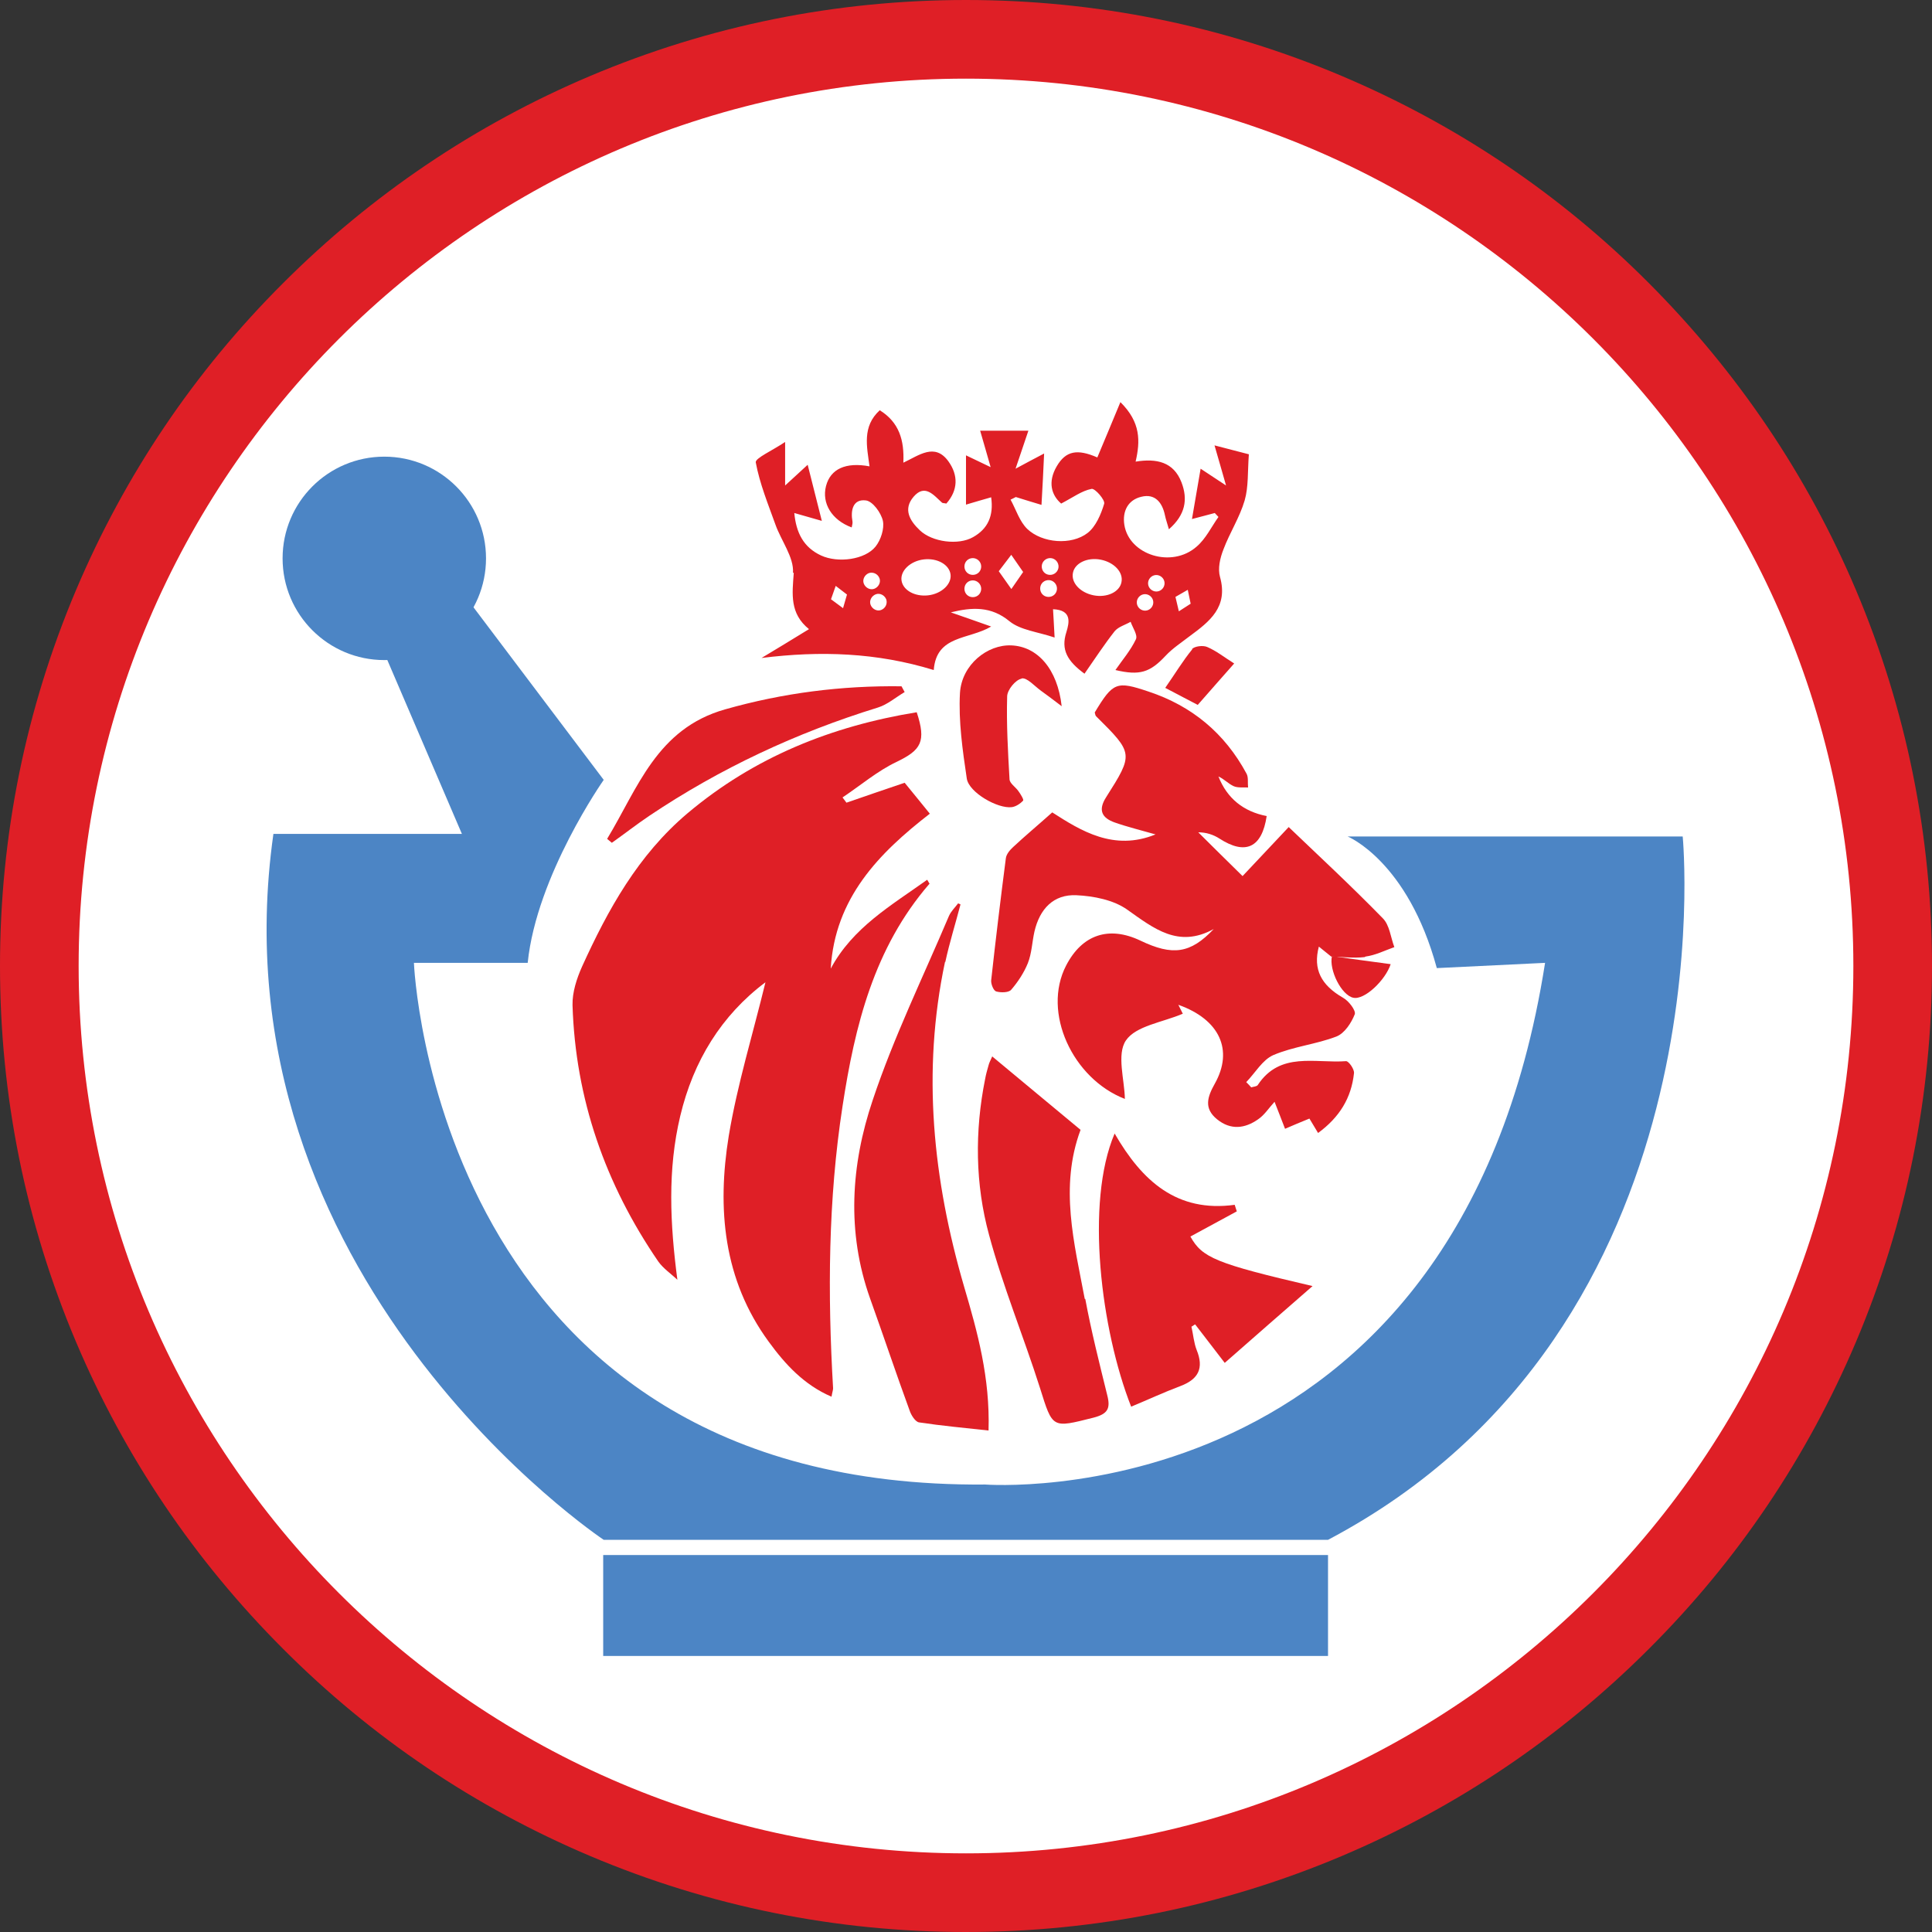
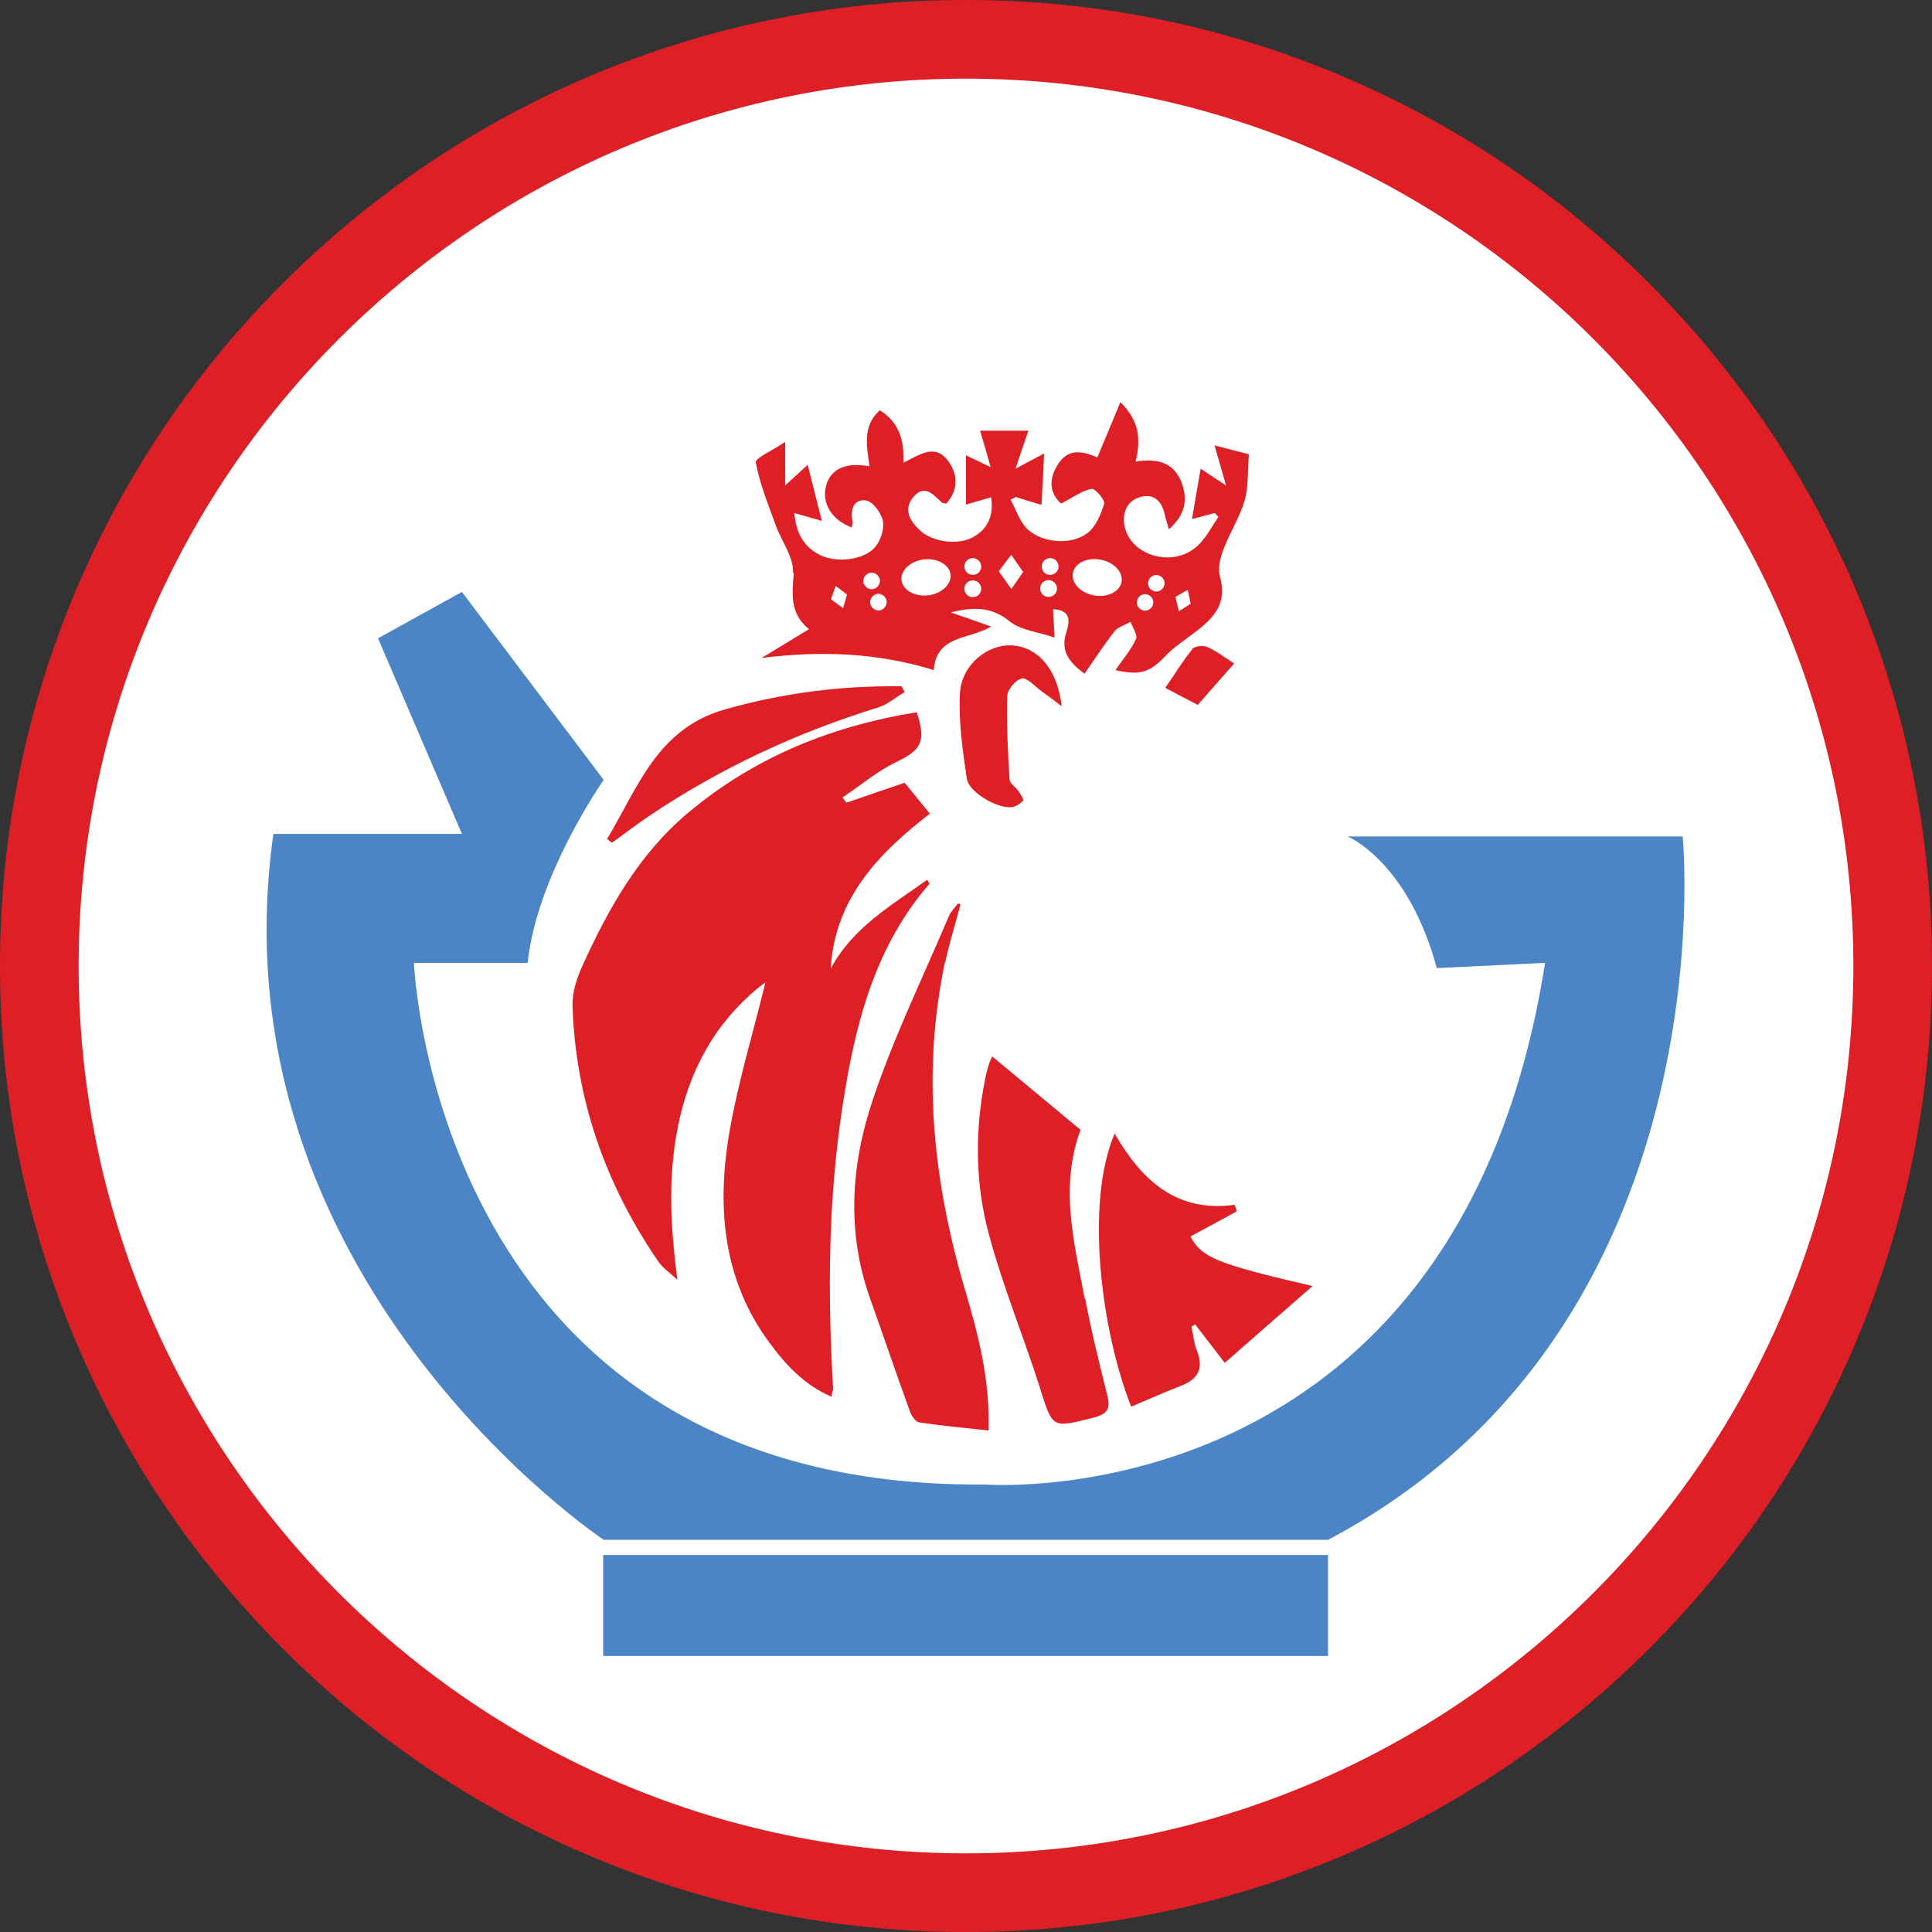
<svg xmlns="http://www.w3.org/2000/svg" id="Layer_1" data-name="Layer 1" version="1.1" viewBox="0 0 737 737">
  <rect x="0" y="0" width="737" height="737" fill="#333333" stroke="none" />
  <defs>
    <style>
      .cls-1 {
        fill: #df1f26;
      }

      .cls-1, .cls-2, .cls-3 {
        stroke-width: 0px;
      }

      .cls-2 {
        fill: #4c85c5;
      }

      .cls-3 {
        fill: #fff;
      }
    </style>
  </defs>
  <circle class="cls-3" cx="368.9" cy="368.5" r="350.5" />
  <path class="cls-1" d="M368.5,737c-49.7,0-98-9.8-143.4-29-43.9-18.6-83.3-45.1-117.1-79-33.8-33.8-60.4-73.2-79-117.1C9.8,466.5,0,418.2,0,368.5s9.8-98,29-143.4c18.6-43.9,45.1-83.3,79-117.1,33.8-33.8,73.2-60.4,117.1-79C270.5,9.8,318.8,0,368.5,0s98,9.8,143.4,29c43.9,18.6,83.3,45.1,117.1,79s60.4,73.2,79,117.1c19.2,45.4,29,93.7,29,143.4s-9.8,98-29,143.4c-18.6,43.9-45.1,83.3-79,117.1-33.8,33.8-73.2,60.4-117.1,79-45.4,19.2-93.7,29-143.4,29h0ZM368.5,30C181.9,30,30,181.9,30,368.5s151.9,338.5,338.5,338.5,338.5-151.8,338.5-338.5S555.2,30,368.5,30Z" />
  <g>
    <path class="cls-3" d="M431.9,434.2c0-11.3-5.8-16.8-13.4-19.2-6.3-2-13.8-4.8-36.4,1.8v14.4c3.6-1,6.7-1.6,9.9-1.6,6.5,0,9.5,2.1,9.5,9,0,11.1-14.5,16.4-30.9,16.4s-31.6-6.5-31.6-19.6,6.7-22,16.8-24.6v-22.8c-22.2,1.7-40.6,22.1-40.6,39.6s2.3,32.6,37.4,42.7c36.9,10.6,79.4-12.7,79.4-36h0Z" />
    <path class="cls-3" d="M350.7,445.3c1.5-1.5,3.2-2.9,5-4v-14.3c-4.4,2.5-8.3,5.3-11.6,8.4,0,3.8,2.3,7.3,6.5,9.9Z" />
    <path class="cls-3" d="M376.8,477.2c-5.3.3-10.7.3-15.9-.2v20.1c4.5,2.7,9.9,3.9,15.9,4.7v-24.6Z" />
    <path class="cls-3" d="M457.3,309.8c1.5,5.2,2.3,11,2.3,17.5,0,11.6-2.5,22.8-7.1,33.1,6.7-4.8,12.7-9.6,18.5-14.1,20.5-15.9,39.9-21.5,55-22.4,8-.5,21.2-6.7,21.2-14.1h-89.9Z" />
    <path class="cls-3" d="M344.1,473.4c-6.1-2-11.7-4.8-16.5-8.5-1.1,5.3-1.6,10.8-1.6,16.4,0,23.3,25.1,33.2,42.9,35.8,18.5,2.6,35.8,3.4,38.2,4.4,2.5,1.1,3.9,2.2,5,3.4,1,1.2,3.8,2.8,5.5,1.6,1.7-1.1.3-6.3-3.9-9.6-8.5-6.5-19.6-8-39.4-10.4-23.4-2.9-29.5-17.6-30.2-33.1h0Z" />
-     <path class="cls-3" d="M389.3,332.4c0-3.2-2.2-4.7-5.7-4.7s-2.4,0-2.9.3v9.3c.7.2,1.5.3,2.6.3,3.7,0,6-1.8,6-5.1h0Z" />
    <path class="cls-3" d="M331.5,274.5c45,21.2,91.7,20.3,91.7,50.1s-9.9,44.6-27,55.9c-2.9,2-8.6,4.5-14.1,6.4v20.4c1.1-.1,2.3-.3,3.4-.5,38.3-6.5,68.8-40.6,68.8-79.4s-37.4-51.9-70.7-57.3c-33.5-5.3-72.3-17.3-72.3-53.1s11-35,29.8-35c27.7,0,32.5,21,32.7,24,.1,3-8.1,5.1-9.1,11.1-1.3,7.2,1.8,14.3,6.4,20.1,4,5.2,9.8,15.6,15.6,14.6,6.2-1,8.4-11.5,10.2-18.5,1.7-6.9,4.7-12.8,1.8-19.3-3.6-8-7.2-4-9.9-9.8-1.6-3.3-7.7-36.8-44.8-36.8s-49.4,21.4-51.7,45.6c-3.3,34.7,10.4,47.8,39.3,61.4h0Z" />
    <path class="cls-3" d="M408.3,551.5c-3.9-.5-7.8-1.1-11.6-1.9-8.4-1.6-19.9-4.2-19.9-12.2v-14.1c-2.9-.3-5.8-.6-8.7-1-2.3-.3-4.7-.8-7.2-1.4v16.5c0,7.2-9.3,10-17.3,11.7-4.9,1-9.8,1.7-14.8,2.2-14.4,1.4-48.4,5.8-48.1,17h176.4c0-9.5-34.7-15-48.7-16.9h0Z" />
    <path class="cls-3" d="M360.9,449c2.9.5,6.1.8,9.6.8s3.8,0,6.4-.4v-66.4c26.5-5.8,41.1-28.5,41.1-58.4s-2.5-10.8-7.8-14.8h-219.4c0,7.4,13.2,13.6,21.2,14.1,15,.9,34.4,6.5,55,22.4,21,16.3,44.6,37.7,94.1,39.8v62.9h0ZM377.6,325.7c1.5-.3,3.5-.5,6-.5s5.3.7,6.7,2c1.3,1.1,2.1,2.9,2.1,5s-.6,3.9-1.8,5.1c-1.6,1.7-4.3,2.6-7.3,2.6s-1.8,0-2.5-.2v9.6h-3.1v-23.7h0ZM322.8,348.3c-1.4.5-4.1,1.3-7.4,1.3s-6.6-.9-9-3.2c-2.1-2-3.4-5.2-3.4-8.9,0-7.2,4.9-12.4,13-12.4s4.9.6,6,1.1l-.8,2.5c-1.3-.6-2.9-1-5.3-1-5.8,0-9.6,3.6-9.6,9.6s3.7,9.7,9.3,9.7,3.4-.3,4.1-.6v-7.2h-4.9v-2.5h7.9v11.6h0ZM348.4,349.4l-.6-10.5c-.2-3.4-.4-7.4-.4-10.4h0c-.8,2.8-1.8,5.8-3,9.1l-4.2,11.7h-2.3l-3.9-11.4c-1.1-3.4-2.1-6.5-2.8-9.3h0c0,3-.3,7-.5,10.6l-.6,10.3h-3l1.7-24h3.9l4.1,11.6c1,3,1.8,5.6,2.4,8.1h0c.6-2.4,1.5-5.1,2.5-8.1l4.3-11.6h3.9l1.5,24h-3,0ZM359.7,341.8l-2.5,7.5h-3.2l8.2-24h3.7l8.2,24h-3.3l-2.6-7.5h-8.5,0Z" />
    <path class="cls-3" d="M364,328.1h0c-.4,1.4-.8,2.9-1.2,4.3l-2.3,6.9h7.2l-2.3-6.9c-.5-1.6-.9-3-1.3-4.4h0Z" />
  </g>
  <g>
    <g>
      <path class="cls-2" d="M548.1,369.3l41.3-2c-33.4,212.9-213.6,199-213.6,199-210.1,1.8-217.9-199-217.9-199h43.4c3.4-33.4,29-69.8,29-69.8l-54.1-71.7-32,17.7,32,74.6h-71.9c-24,169.5,126,269.3,126,269.3h276.3c153.5-81,135.3-268.3,135.3-268.3h-127.8s22.9,9.3,34,50.2h0Z" />
      <rect class="cls-2" x="230.1" y="593.2" width="276.5" height="38.5" />
    </g>
-     <circle class="cls-2" cx="146.6" cy="213" r="38.8" />
    <g>
      <path class="cls-1" d="M354.6,337.3c.1-.1-.4-.8-.9-1.7-13.7,9.8-28.4,18.2-36.8,33.9,1.6-26.9,18.3-44,37.8-59.1-3.5-4.3-6.3-7.8-9.6-11.8-7.3,2.5-14.8,5-22.2,7.6-.5-.7-1-1.3-1.5-2,6.9-4.6,13.3-10.1,20.7-13.6,9.3-4.5,11.3-7.7,7.6-18.9-32.5,5.3-62,17.1-87.5,38.6-18.8,15.9-30.3,36.7-40.2,58.5-2,4.5-3.7,9.7-3.6,14.6,1.1,35.8,12.5,68.3,32.7,97.8,1.9,2.7,4.9,4.7,7.3,7-2.8-21.4-3.8-42,1.1-62.5,5-21,15.7-38.4,32.5-51-4.7,19.4-10.7,38.8-14,58.6-4.5,27.7-2.1,54.9,15.3,78.6,6.2,8.5,13.4,16.4,23.9,20.9.3-1.8.6-2.5.6-3.2-2.1-36-1.9-71.9,3.6-107.6,4.7-30.7,12-60.4,33.1-84.8h0Z" />
-       <path class="cls-1" d="M520.9,364.9c3.8-.5,7.3-2.3,11-3.6-1.4-3.7-1.8-8.4-4.4-11-11.9-12.2-24.5-23.9-35.9-34.8-7.3,7.8-13.2,14-17.6,18.7-7-6.9-12-11.8-16.9-16.7,3,0,5.8.9,8.1,2.4,9.9,6.4,16.2,3.5,18-8.6-8.8-1.7-15.1-6.7-18.4-15.1,2.2,1,3.8,2.8,5.8,3.7,1.6.7,3.6.4,5.5.5-.2-1.8.2-3.9-.6-5.3-8.3-15.4-20.8-25.8-37.4-31.3-12.2-4.1-13.5-3.6-20.5,8,.2.5.2,1.1.5,1.4,14.3,14.2,14.4,14.3,3.8,31-3.1,4.9-1.5,7.8,3.2,9.5,5.1,1.8,10.5,3.1,15.7,4.6-15.9,6.5-28.5-1.4-39.4-8.4-5.6,5-10.4,9-14.9,13.2-1.2,1.1-2.6,2.7-2.8,4.3-2,15.5-3.9,31.1-5.6,46.6-.1,1.4.9,3.9,1.9,4.2,1.7.5,4.7.5,5.7-.6,2.6-3,4.9-6.5,6.4-10.2,1.5-3.8,1.6-8,2.5-12,2-8.7,7.3-14.3,16-13.9,6.6.3,14.2,1.8,19.4,5.5,10.2,7.2,19.5,14.8,33,7.4-8.9,9.4-15.7,10.3-28,4.4-12-5.7-22.2-2.3-28.3,9.5-9.3,17.9,2.5,43.2,22.4,50.9-.1-7.2-3.2-17,.4-22.3,3.8-5.6,14-6.9,21.7-10.2,0-.1-.8-1.5-1.7-3.4,15.8,5.6,21.1,17.3,13.9,30.1-2.8,5-4.3,9.4.9,13.6,5.2,4.2,10.6,3.5,15.6,0,2.4-1.6,4.1-4.3,6.3-6.7,1.5,3.9,2.8,7.1,4,10.3,3-1.3,6.1-2.6,9.3-3.9.9,1.5,2,3.3,3.3,5.5,8.2-6,12.7-13.4,13.7-22.8.2-1.5-2-4.6-3-4.6-11.8.9-25.2-3.8-33.7,9.1-.4.6-1.6.6-2.5.9-.6-.7-1.2-1.3-1.9-2,3.4-3.5,6.2-8.5,10.3-10.3,7.7-3.3,16.3-4.1,24.1-7.1,3.1-1.2,5.7-5.2,7-8.5.5-1.4-2.3-5.1-4.5-6.3-8.3-4.8-11.5-10.8-9.2-19.5,1.6,1.3,3.2,2.6,4.7,3.8,4.3.1,8.6.7,12.8.2h0Z" />
      <path class="cls-1" d="M508.1,364.7s0,0-.1,0c0,0,.1,0,.2,0,0,0,0,0,0,0h0Z" />
      <path class="cls-1" d="M302.8,218.5c-.6,8.2-1.6,15.5,5.8,21.5-6.7,4.1-12.4,7.6-18.1,11,22.4-2.8,43.9-2.1,65.7,4.6,1-13.4,13.3-11.5,21.9-16.6-6-2.1-10.7-3.8-15.4-5.4,8.1-2,15.4-2.4,22.4,3.4,4.2,3.4,10.7,4,17.2,6.2-.3-5.2-.4-7.8-.6-10.8,7.3.3,6.2,5.1,5.1,8.7-2.2,6.8.4,11.1,6.9,15.9,3.9-5.6,7.5-11.1,11.5-16.2,1.4-1.7,4-2.4,6.1-3.6.8,2.3,2.8,5.1,2,6.7-2,4.2-5.1,7.8-7.8,11.7,9.3,2.2,13.2.9,19.1-5.4,2.7-2.9,6.1-5.1,9.2-7.5,7.6-5.6,14.8-11.1,11.6-22.6-.9-3.2,0-7.2,1.3-10.5,2.4-6.4,6.2-12.2,8.1-18.7,1.5-5.2,1.1-10.9,1.6-17.6-3.3-.9-7.5-1.9-13.1-3.4,1.6,5.6,2.8,9.6,4.4,15.3-4.1-2.7-6.5-4.3-9.7-6.4-1.2,7-2.2,12.8-3.3,19.2,3.7-1,6.2-1.6,8.7-2.3.5.5.9,1,1.4,1.5-2.7,3.8-4.8,8.3-8.3,11.3-9.5,8.4-25.8,3.2-27.6-8.3-.8-5.2,1.4-9.5,6.5-10.7,5.2-1.3,8,2.2,9,7.1.3,1.5.9,3.1,1.5,5.3,6.3-5.5,7.3-11.4,4.8-17.9-3-7.8-9.5-9.2-17.5-7.9,1.8-7.8,2-15-5.8-22.7-3.3,7.9-6,14.5-8.8,21.1-7.6-3.3-12-2.6-15.5,3.4-3.5,6-2,11,1.7,14.2,4.6-2.4,7.9-4.9,11.6-5.6,1.3-.3,5.3,4.3,4.8,5.7-1.2,4-3.2,8.7-6.3,11.1-6.2,4.8-17.3,3.9-23-1.5-3-2.9-4.3-7.4-6.4-11.2.7-.3,1.4-.7,2-1,3,.9,6,1.9,9.8,3,.4-6.9.7-12.8,1-19.6-4.2,2.2-6.8,3.6-10.9,5.8,1.9-5.7,3.3-9.8,4.9-14.5h-18.4c1.4,4.9,2.6,8.9,4,13.9-3.7-1.8-6.3-3-9.4-4.5v18.8c3.5-1,6.3-1.9,9.6-2.8,1,7-1.2,12-6.9,15.2-5.6,3.2-15.6,1.9-20.3-2.6-3.8-3.6-6.5-8-2.4-12.8,4.3-5,7.6-.7,10.8,2.2.3.3,1,.2,1.7.4,4.5-5.1,4.6-10.8.8-16.1-5.2-7.2-11.2-2.3-17.2.5.4-8.6-1.6-15.4-9-20-6.8,6.2-4.9,13.9-3.9,21.4-9.1-1.7-14.9,1-16.6,7.5-1.7,6.6,2.2,13,9.8,15.8.1-.7.4-1.5.3-2.2-.8-4.4.2-8.7,5.1-8.1,2.6.3,5.8,4.7,6.5,7.8.6,3-.8,7.3-2.8,9.8-4,5-14.3,6.4-20.8,3.4-6.7-3.1-9.5-8.7-10.2-16.2,3.5,1,6.3,1.8,10.5,3-1.9-7.5-3.5-13.9-5.4-21.4-3.4,3.1-5.5,5.1-8.6,7.9v-16.6c-4.9,3.3-11.5,6.2-11.2,7.8,1.5,8.1,4.7,15.9,7.5,23.7,2.2,6.2,7.1,12.5,6.7,18.4h0ZM453.1,225l1.1,5.3-4.5,2.9-1.3-5.5,4.7-2.7h0ZM438.4,220.9c.9-1.5,2.8-2,4.3-1.1,1.5.9,2,2.8,1.1,4.3-.9,1.5-2.8,2-4.3,1.1s-2-2.8-1.1-4.3ZM434.1,228.2c.9-1.5,2.8-2,4.3-1.1,1.5.9,2,2.8,1.1,4.3-.9,1.5-2.8,2-4.3,1.1-1.5-.9-2-2.8-1.1-4.3ZM409.3,218.5c.7-3.7,5.5-6,10.6-5s8.7,4.8,7.9,8.6c-.7,3.7-5.5,6-10.6,5s-8.7-4.8-7.9-8.6ZM400.8,212.9c1.7.1,3.1,1.6,3,3.4-.1,1.7-1.6,3.1-3.4,3s-3.1-1.6-3-3.4c.1-1.7,1.6-3.1,3.4-3ZM400.2,221.3c1.7.1,3.1,1.6,3,3.4s-1.6,3.1-3.4,3-3.1-1.6-3-3.4,1.6-3.1,3.4-3ZM385.8,211.7l4.5,6.5-4.5,6.5-4.8-6.8s4.8-6.3,4.8-6.3ZM371.1,212.9c1.7,0,3.2,1.4,3.2,3.2s-1.4,3.2-3.2,3.2-3.2-1.4-3.2-3.2,1.4-3.2,3.2-3.2ZM371.1,221.4c1.7,0,3.2,1.4,3.2,3.2s-1.4,3.2-3.2,3.2-3.2-1.4-3.2-3.2,1.4-3.2,3.2-3.2ZM352.4,213.4c5.2-.6,9.7,2,10.2,5.7s-3.4,7.4-8.5,8c-5.2.6-9.7-2-10.2-5.7s3.4-7.4,8.5-8ZM338.1,228.7c.5,1.7-.4,3.4-2,4s-3.4-.4-4-2,.4-3.4,2-4,3.4.4,4,2ZM331.5,218.6c1.7-.5,3.4.4,4,2s-.4,3.4-2,4-3.4-.4-4-2,.4-3.4,2-4ZM318.8,223.5l4.3,3.3-1.5,5.2-4.6-3.4s1.8-5.1,1.8-5.1Z" />
      <path class="cls-1" d="M360.6,367c1.6-7.4,3.9-14.7,5.8-22-.3-.1-.6-.3-.9-.4-1.2,1.6-2.7,3-3.5,4.8-9.9,23.4-21.1,46.3-29.1,70.3-8.3,24.6-10,50.3-1,75.6,5.1,14.2,9.9,28.6,15.1,42.8.6,1.8,2.2,4.3,3.6,4.5,8.6,1.3,17.4,2.1,26.5,3.1.6-20.2-4.2-37.5-9.3-54.8-11.9-40.8-16.2-82-7.3-124h0Z" />
      <path class="cls-1" d="M413.8,495.5c-4-21.3-9.7-42.7-1.6-64.5-11-9.1-22-18.3-33.7-28-.7,1.6-1.2,2.5-1.4,3.4-.5,1.7-1,3.5-1.3,5.2-4,19.9-3.8,40.1,1.5,59.5,5.3,19.7,13.2,38.8,19.4,58.3,4.9,15.6,4.5,15.4,20.4,11.4,5.4-1.4,6.6-3.4,5.3-8.5-3-12.2-6.1-24.4-8.4-36.8h0Z" />
      <path class="cls-1" d="M454.1,471.7c5.9-3.2,11.8-6.4,17.7-9.6-.3-.8-.5-1.7-.8-2.5-22,3-35.3-9-45.8-27.2-11.3,26.4-5.2,75,6.3,104.2,6.3-2.6,12.5-5.5,18.9-7.9,6.8-2.6,8.9-6.8,6.1-13.7-1.1-2.8-1.3-5.9-2-8.9.5-.3.9-.6,1.4-.9,3.5,4.5,6.9,9,11.3,14.7,10.9-9.6,21.7-19,33.5-29.3-36.9-8.6-42.1-10.8-46.6-18.9h0Z" />
      <path class="cls-1" d="M247.7,311.2c27-18.1,56.1-31.7,87.2-41.3,3.6-1.1,6.8-3.9,10.2-5.9-.4-.7-.8-1.5-1.2-2.2-22.8-.3-45.1,2.5-67.3,8.8-26.1,7.4-33.3,30.1-45,49.4.6.5,1.2,1,1.8,1.5,4.8-3.4,9.4-7,14.3-10.3h0Z" />
      <path class="cls-1" d="M389.7,258.8c2.1-.4,4.9,2.9,7.4,4.7,2.2,1.6,4.4,3.2,7.9,5.9-1.6-14.3-9.3-22.8-19.2-23.2-9.1-.4-18.9,7.3-19.6,18.1-.6,10.8,1,21.9,2.6,32.7.8,5.3,11.8,11.6,17.2,10.9,1.5-.2,3.2-1.3,4.3-2.5.3-.4-1-2.5-1.8-3.6-1.1-1.6-3.4-3-3.4-4.6-.6-10.5-1.2-21-.9-31.5,0-2.5,3.2-6.4,5.5-6.8h0Z" />
      <path class="cls-1" d="M454.8,247.7c-3.6,4.4-6.6,9.4-10.3,14.7,5,2.6,8.9,4.7,12.4,6.5,4.7-5.4,8.9-10.1,13.9-15.8-3.8-2.4-6.8-4.8-10.3-6.3-1.6-.7-4.8-.3-5.8.8Z" />
-       <path class="cls-1" d="M508.1,364.7h-.2s.2,0,.2,0c-1.2,5.3,3.6,14.9,8.1,15.9,4.3,1,12.3-6.7,14.3-12.8-7.4-1-14.9-2-22.5-3.1,0,0,0,0,0,0h0Z" />
    </g>
  </g>
</svg>